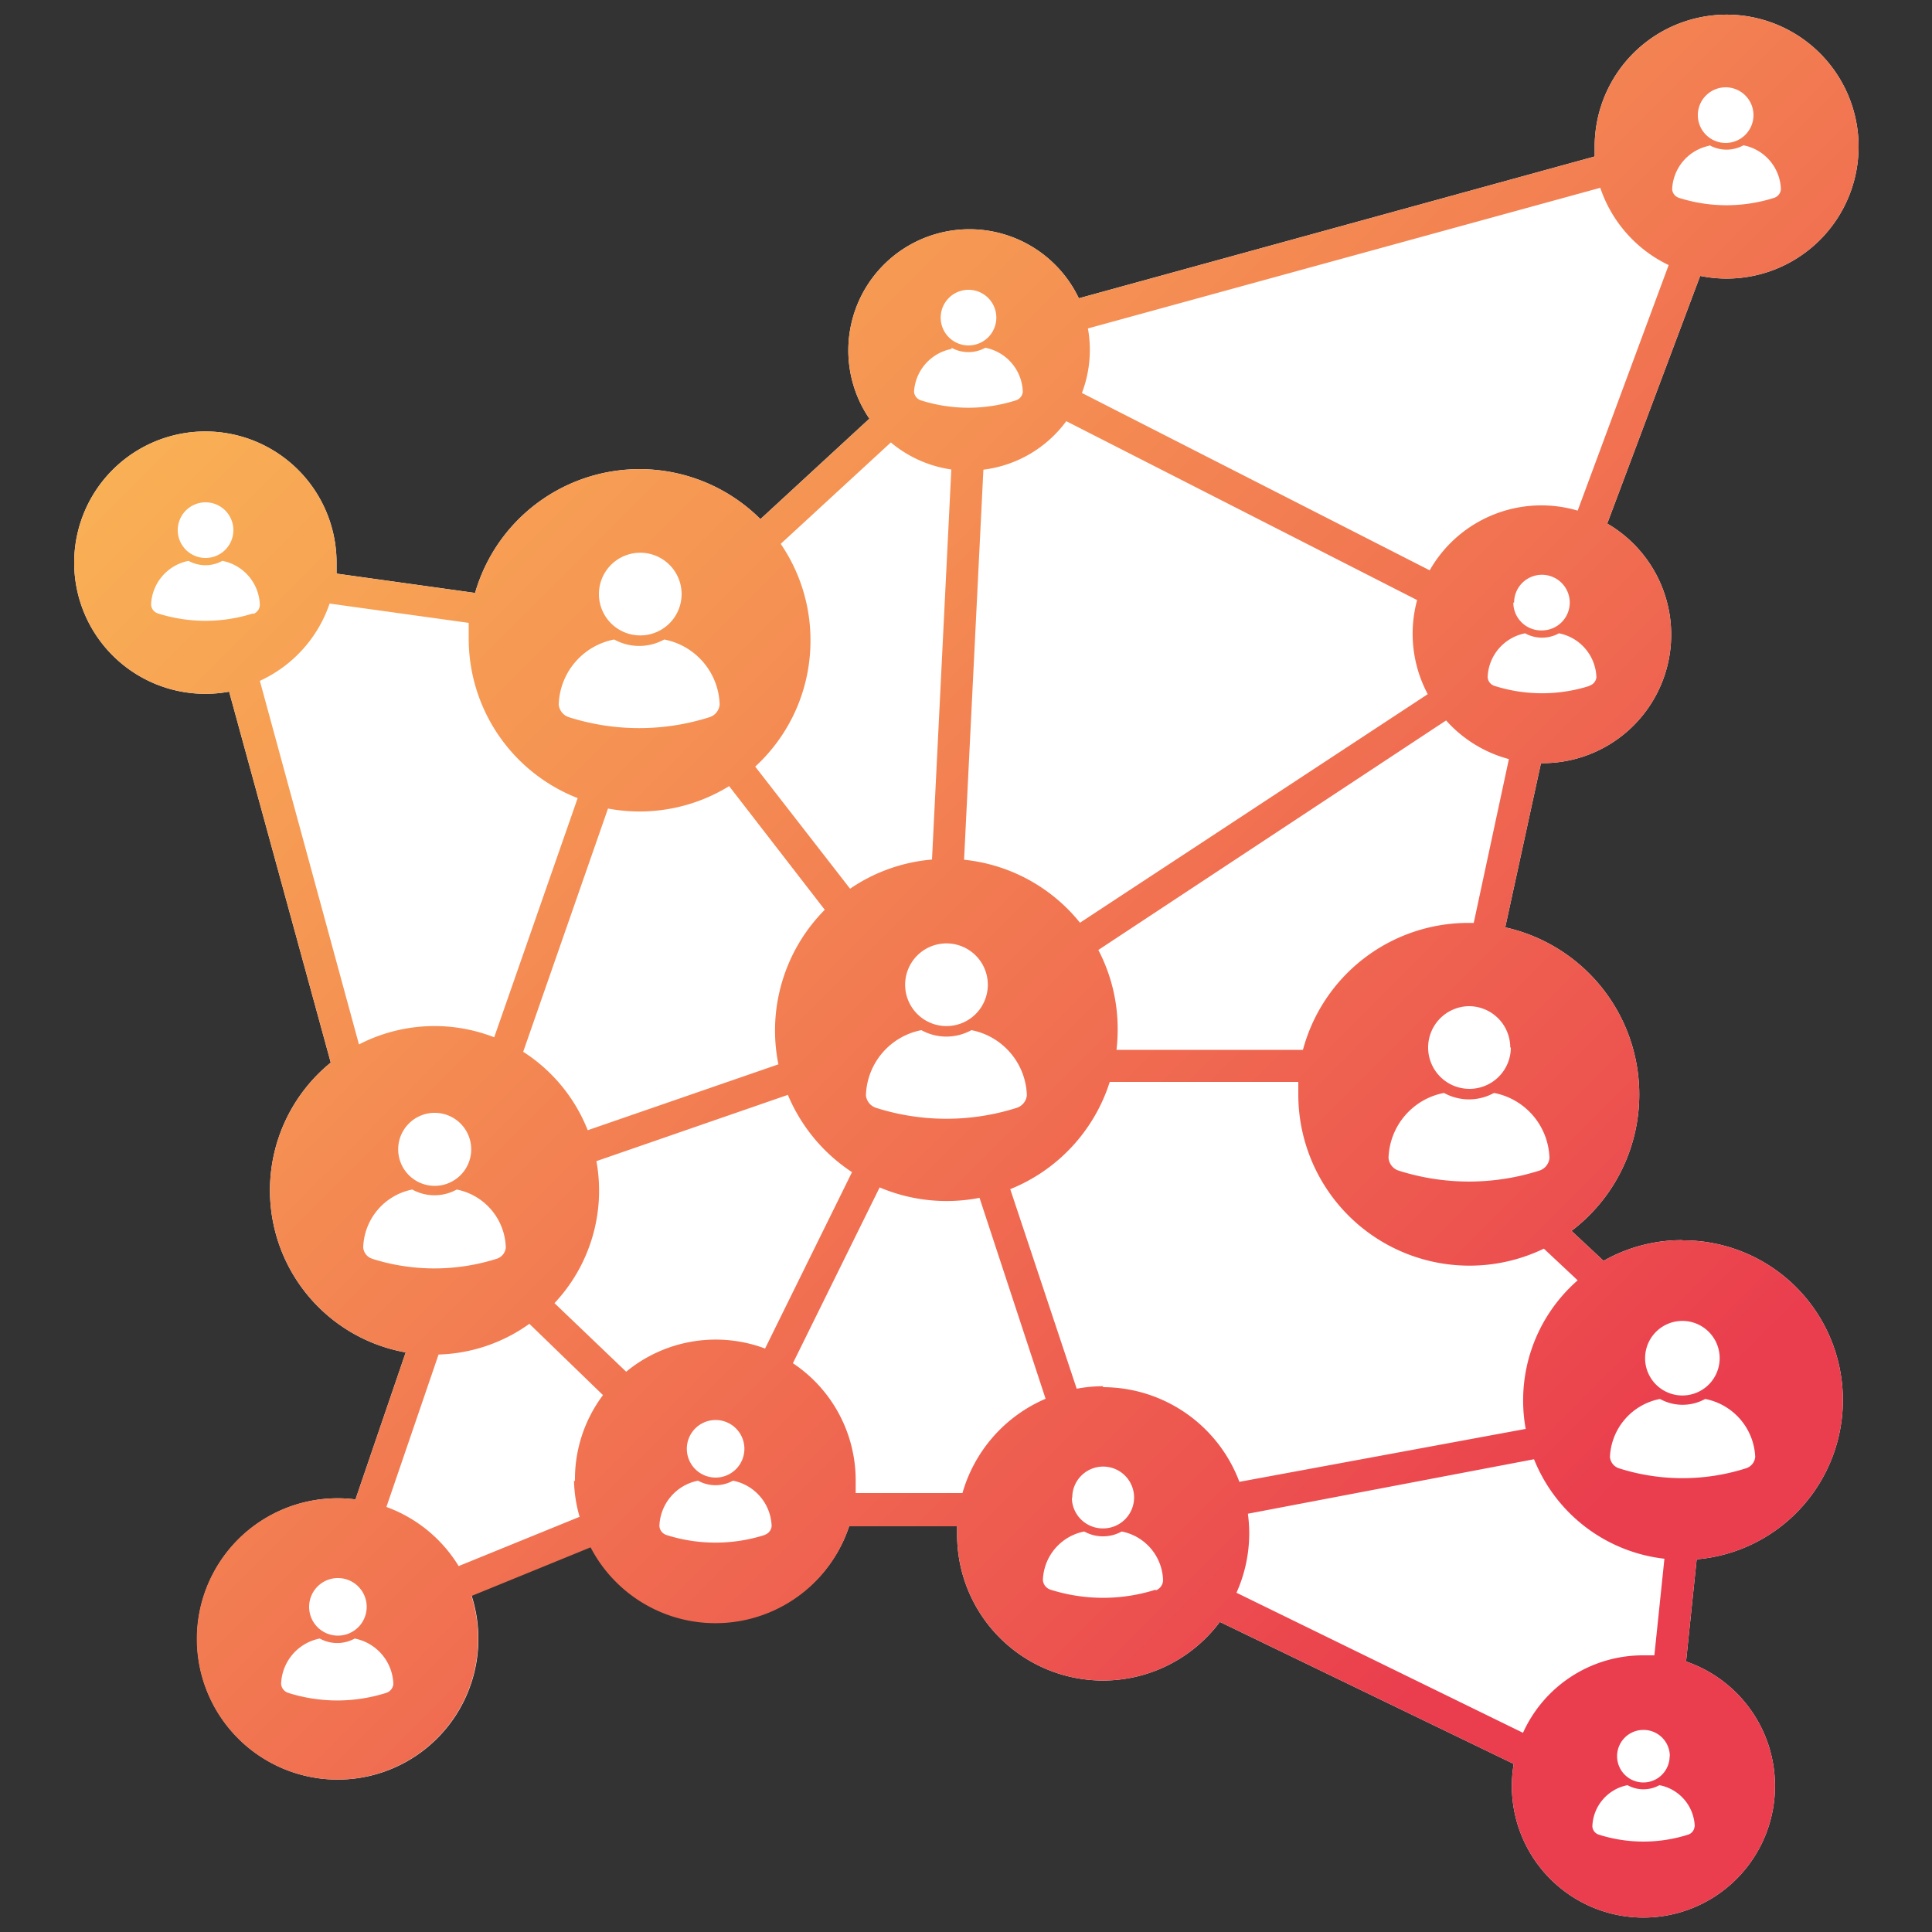
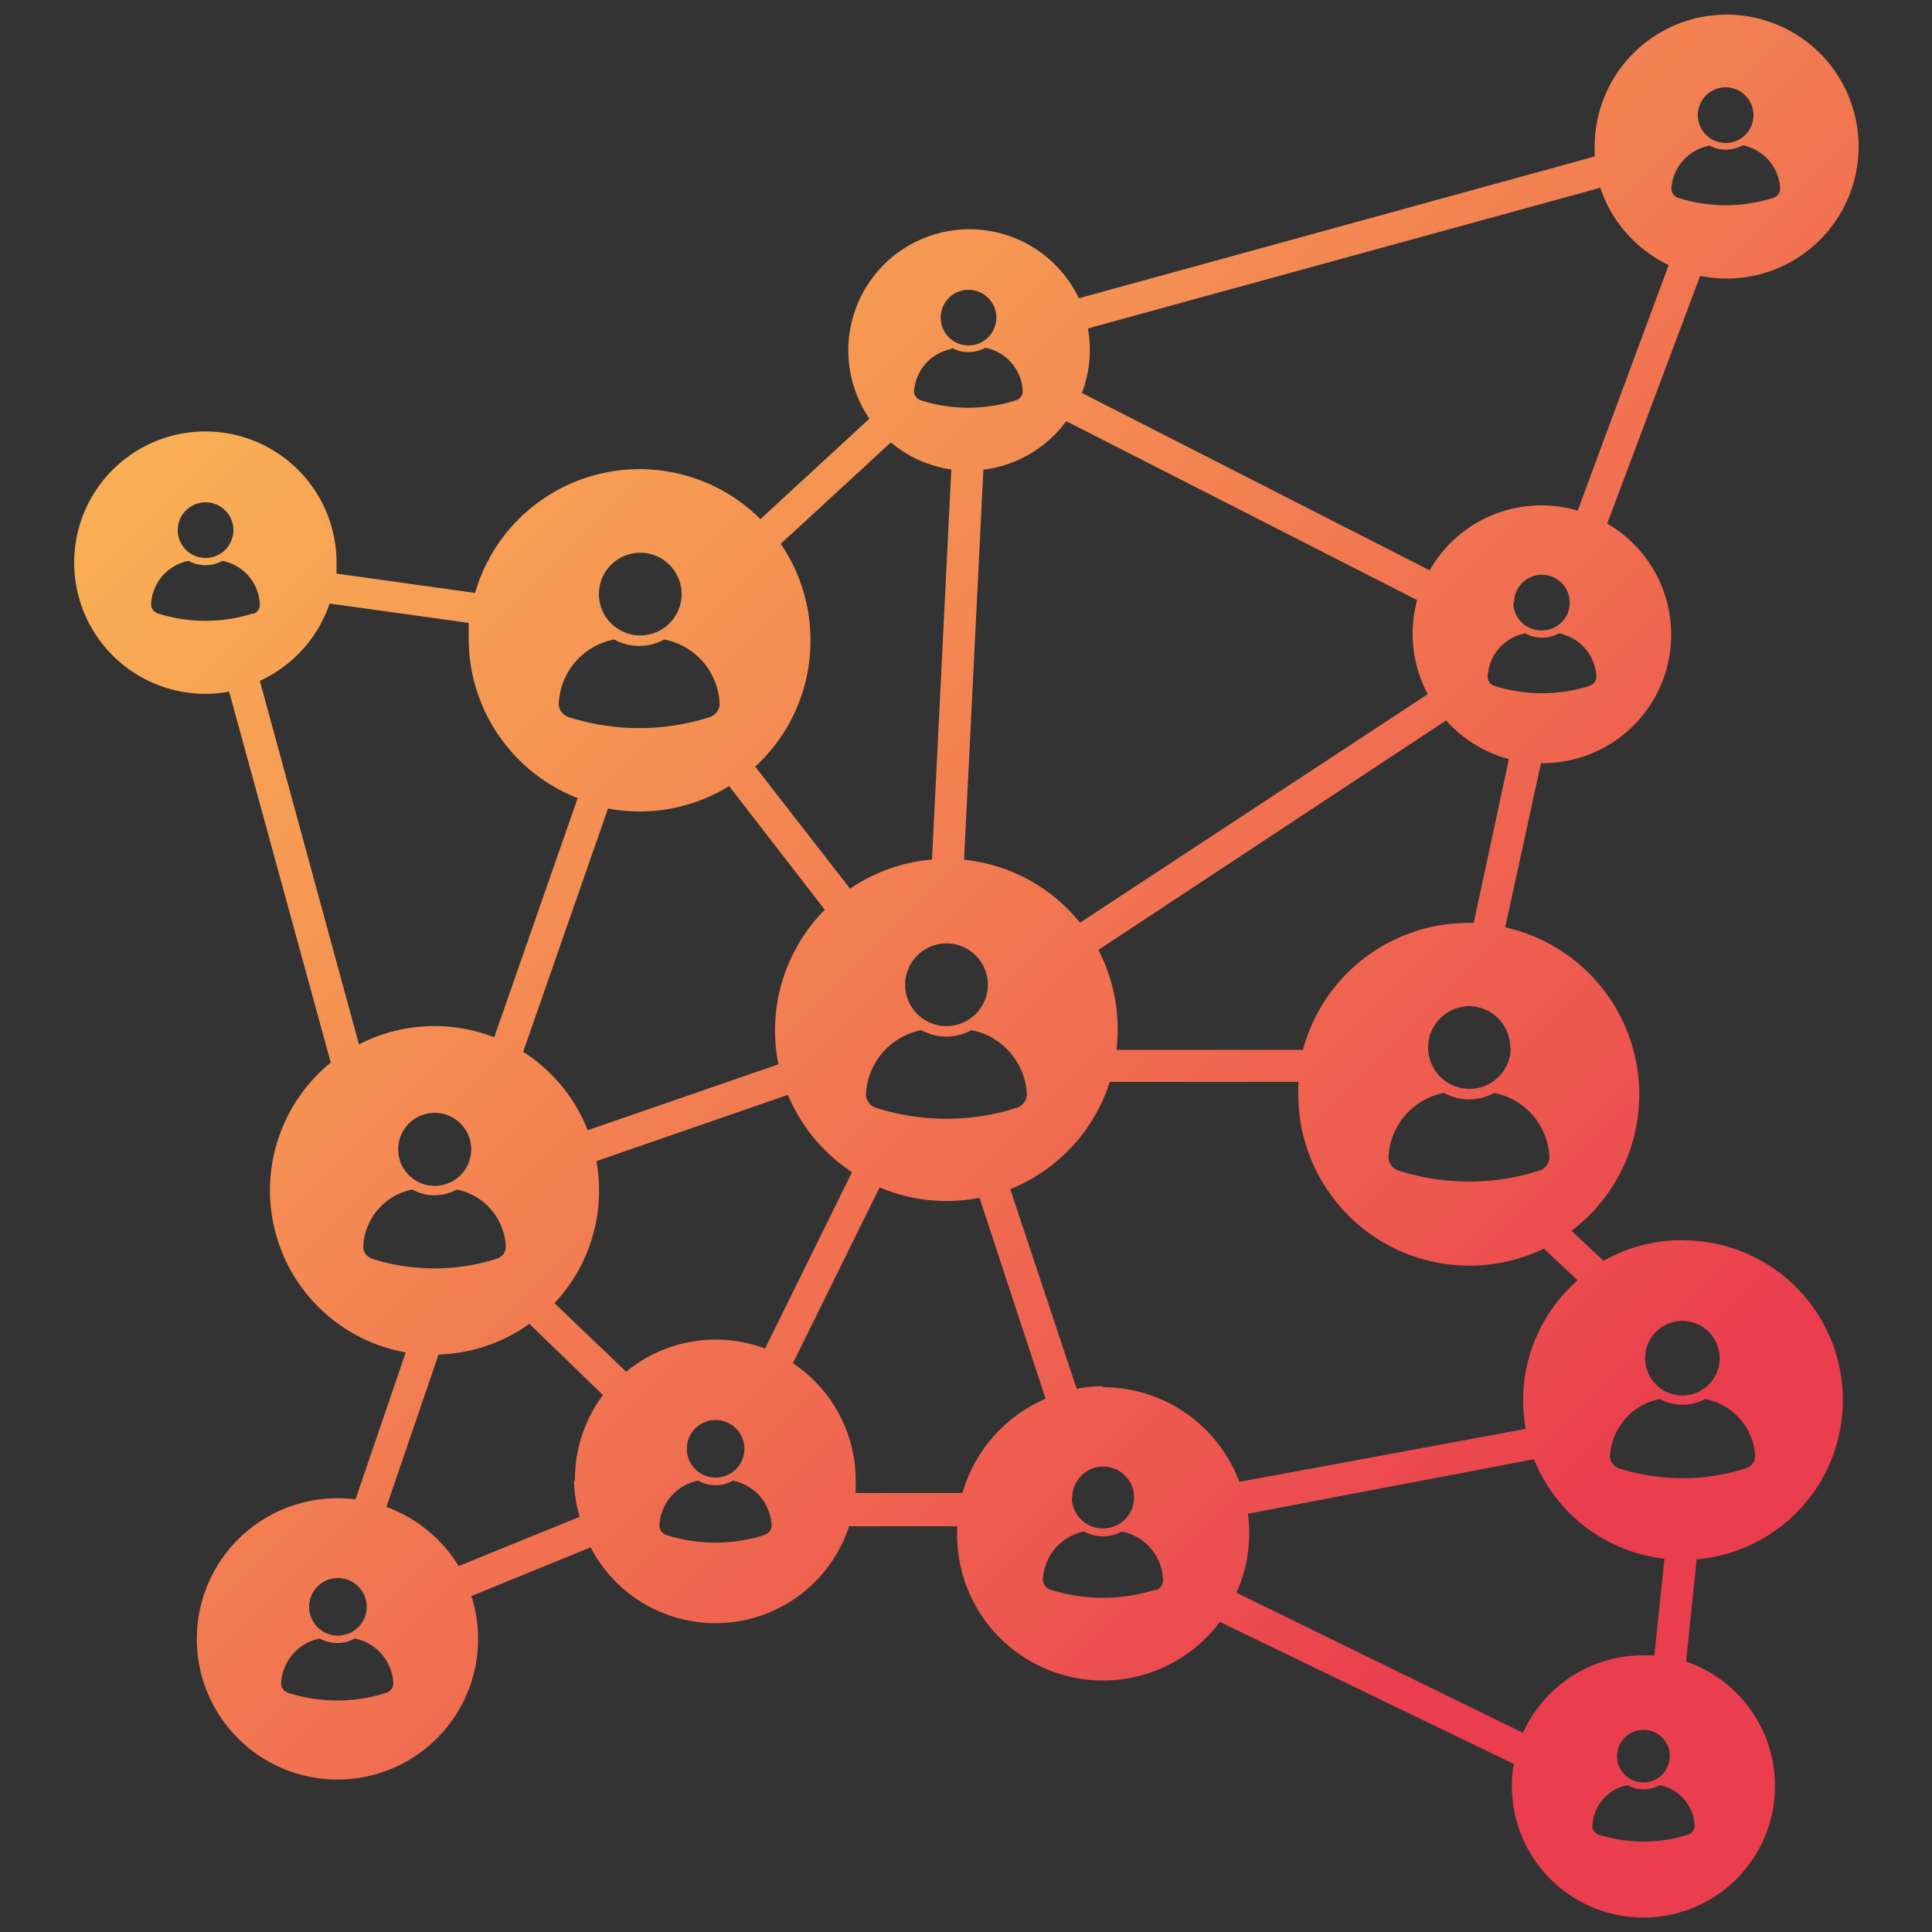
<svg xmlns="http://www.w3.org/2000/svg" id="Layer_1" data-name="Layer 1" viewBox="0 0 100 100">
  <rect x="0" y="0" width="100" height="100" fill="#333333" stroke="none" />
  <defs>
    <style>.cls-1{fill:#fff;}.cls-2{fill:url(#linear-gradient);}</style>
    <linearGradient id="linear-gradient" x1="1.27" y1="-5.6" x2="84.31" y2="77.44" gradientUnits="userSpaceOnUse">
      <stop offset="0" stop-color="#fcc556" />
      <stop offset="0.15" stop-color="#fab755" />
      <stop offset="0.45" stop-color="#f59253" />
      <stop offset="0.85" stop-color="#ed564f" />
      <stop offset="1" stop-color="#ea3d4e" />
    </linearGradient>
  </defs>
  <title>Outreach</title>
-   <path class="cls-1" d="M87.08,64.19A8.23,8.23,0,0,0,83,65.26l-1.66-1.55A8.86,8.86,0,0,0,77.91,48l1.85-8.5h0A6.65,6.65,0,0,0,83.19,27.1L88,14.28a6.83,6.83,0,1,0-5.46-6.69c0,.17,0,.34,0,.51l-26.7,7.34A6.27,6.27,0,1,0,45,21.67l-5.64,5.2a8.86,8.86,0,0,0-14.77,3.82l-7.17-1c0-.18,0-.37,0-.56a6.79,6.79,0,1,0-5.56,6.67L17.12,55A8.52,8.52,0,0,0,21,70l-2.6,7.61a7.28,7.28,0,1,0,6.36,7.22,7.27,7.27,0,0,0-.36-2.27l6.17-2.52A7.28,7.28,0,0,0,43.95,79l5.59,0c0,.14,0,.28,0,.42a7.55,7.55,0,0,0,13.6,4.53L78.35,91.3A6.81,6.81,0,1,0,87.27,86l.55-5.29a8.27,8.27,0,0,0-.74-16.51Z" />
-   <path class="cls-2" d="M87.08,64.19A8.23,8.23,0,0,0,83,65.26l-1.66-1.55A8.86,8.86,0,0,0,77.91,48l1.85-8.5h0A6.65,6.65,0,0,0,83.19,27.1L88,14.28a6.83,6.83,0,1,0-5.46-6.69c0,.17,0,.34,0,.51l-26.7,7.34A6.27,6.27,0,1,0,45,21.67l-5.64,5.2a8.86,8.86,0,0,0-14.77,3.82l-7.17-1c0-.18,0-.37,0-.56a6.79,6.79,0,1,0-5.56,6.67L17.12,55A8.52,8.52,0,0,0,21,70l-2.6,7.61a7.28,7.28,0,1,0,6,5l6.17-2.52A7.28,7.28,0,0,0,43.95,79l5.59,0c0,.14,0,.28,0,.42a7.55,7.55,0,0,0,13.6,4.53L78.35,91.3A6.81,6.81,0,1,0,87.27,86l.55-5.29a8.27,8.27,0,0,0-.74-16.51Zm0,4.18a1.93,1.93,0,1,1-1.93,1.93A1.93,1.93,0,0,1,87.08,68.37ZM80.2,59.94a.76.76,0,0,1-.52.65,12,12,0,0,1-7.29,0,.76.76,0,0,1-.52-.65,3.54,3.54,0,0,1,2.87-3.37,2.68,2.68,0,0,0,2.59,0A3.54,3.54,0,0,1,80.2,59.94Zm-2-5.72A2.14,2.14,0,1,1,76,52.08,2.14,2.14,0,0,1,78.17,54.22Zm-1.92-6.45H76a8.86,8.86,0,0,0-8.56,6.57H57.79a9,9,0,0,0,.06-1,8.82,8.82,0,0,0-1-4.17L74.85,37.29a6.65,6.65,0,0,0,3.25,2Zm6-12.27a8.12,8.12,0,0,1-4.93,0,.51.51,0,0,1-.35-.44,2.4,2.4,0,0,1,1.94-2.28,1.81,1.81,0,0,0,1.75,0,2.4,2.4,0,0,1,1.94,2.28A.51.51,0,0,1,82.23,35.5Zm-3.91-4.31a1.44,1.44,0,1,1,1.44,1.44A1.44,1.44,0,0,1,78.33,31.19Zm11-26.67A1.44,1.44,0,1,1,87.88,6,1.44,1.44,0,0,1,89.32,4.52Zm-.88,3a1.81,1.81,0,0,0,1.75,0,2.4,2.4,0,0,1,1.94,2.28.51.51,0,0,1-.35.44,8.12,8.12,0,0,1-4.93,0,.51.51,0,0,1-.35-.44A2.4,2.4,0,0,1,88.44,7.55ZM56.31,17,82.83,9.72a6.85,6.85,0,0,0,3.54,4L81.66,26.43A6.65,6.65,0,0,0,74,29.52L56,20.34A6.26,6.26,0,0,0,56.31,17ZM55.19,21.8l18.16,9.26a6.65,6.65,0,0,0,.55,4.87l-18,11.83a8.85,8.85,0,0,0-6-3.26l1-20.19A6.27,6.27,0,0,0,55.19,21.8ZM47.69,53.32a2.68,2.68,0,0,0,2.59,0,3.55,3.55,0,0,1,2.87,3.37.76.76,0,0,1-.52.65,12,12,0,0,1-7.29,0,.76.76,0,0,1-.52-.65A3.55,3.55,0,0,1,47.69,53.32ZM46.85,51A2.14,2.14,0,1,1,49,53.11,2.14,2.14,0,0,1,46.85,51ZM50.13,15a1.44,1.44,0,1,1-1.44,1.44A1.44,1.44,0,0,1,50.13,15Zm-.88,3a1.81,1.81,0,0,0,1.75,0,2.4,2.4,0,0,1,1.94,2.28.51.51,0,0,1-.35.44,8.11,8.11,0,0,1-4.93,0,.51.51,0,0,1-.35-.44A2.4,2.4,0,0,1,49.26,18.06ZM41.95,33.15a8.82,8.82,0,0,0-1.54-5l5.7-5.25a6.24,6.24,0,0,0,3.13,1.4l-1,20.19A8.81,8.81,0,0,0,44,46l-4.91-6.32A8.84,8.84,0,0,0,41.95,33.15Zm.74,13.94a8.87,8.87,0,0,0-2.4,8L30.42,58.5a8.54,8.54,0,0,0-3.34-4.06l4.39-12.59a8.85,8.85,0,0,0,6.27-1.16ZM33.09,28.61A2.14,2.14,0,1,1,31,30.74,2.14,2.14,0,0,1,33.09,28.61Zm-1.3,4.49a2.68,2.68,0,0,0,2.59,0,3.54,3.54,0,0,1,2.87,3.37.76.76,0,0,1-.52.65,12,12,0,0,1-7.29,0,.76.76,0,0,1-.52-.65A3.54,3.54,0,0,1,31.79,33.1ZM10.64,26A1.44,1.44,0,1,1,9.2,27.47,1.44,1.44,0,0,1,10.64,26Zm2.46,5.75a8.12,8.12,0,0,1-4.93,0,.51.51,0,0,1-.35-.44,2.4,2.4,0,0,1,1.94-2.28,1.81,1.81,0,0,0,1.75,0,2.4,2.4,0,0,1,1.94,2.28A.51.51,0,0,1,13.1,31.78Zm.35,3.49a6.81,6.81,0,0,0,3.61-4l7.2,1c0,.27,0,.55,0,.82a8.86,8.86,0,0,0,5.64,8.25L25.58,53.69a8.51,8.51,0,0,0-7,.37ZM24.39,59.49a1.89,1.89,0,1,1-1.89-1.89A1.89,1.89,0,0,1,24.39,59.49Zm-5.13,5.66a.67.67,0,0,1-.46-.58,3.15,3.15,0,0,1,2.54-3,2.38,2.38,0,0,0,2.3,0,3.15,3.15,0,0,1,2.54,3,.67.67,0,0,1-.46.58,10.65,10.65,0,0,1-6.47,0ZM17.51,81.68A1.49,1.49,0,1,1,16,83.17,1.49,1.49,0,0,1,17.51,81.68ZM20,87.62a8.38,8.38,0,0,1-5.09,0,.53.53,0,0,1-.36-.46,2.48,2.48,0,0,1,2-2.35,1.87,1.87,0,0,0,1.81,0,2.48,2.48,0,0,1,2,2.35A.53.53,0,0,1,20,87.62Zm9.71-11A7.29,7.29,0,0,0,30,78.51l-6.26,2.55A7.31,7.31,0,0,0,20,78l2.7-7.89a8.47,8.47,0,0,0,4.7-1.59l3.81,3.69A7.25,7.25,0,0,0,29.76,76.67ZM28.7,67.45a8.5,8.5,0,0,0,2.17-7.35l9.91-3.43a8.89,8.89,0,0,0,3.32,4l-4.5,9.13A7.29,7.29,0,0,0,32.41,71ZM38.53,75A1.49,1.49,0,1,1,37,73.5,1.49,1.49,0,0,1,38.53,75Zm1.05,4.45a8.38,8.38,0,0,1-5.09,0,.53.53,0,0,1-.36-.46,2.48,2.48,0,0,1,2-2.35,1.87,1.87,0,0,0,1.81,0,2.48,2.48,0,0,1,2,2.35A.53.53,0,0,1,39.59,79.44Zm10.24-2.17-5.53,0c0-.21,0-.43,0-.65a7.28,7.28,0,0,0-3.25-6.07l4.49-9.1A8.88,8.88,0,0,0,50.7,62L54.12,72.4A7.57,7.57,0,0,0,49.82,77.27Zm10,5a9,9,0,0,1-5.45,0,.57.57,0,0,1-.39-.49,2.65,2.65,0,0,1,2.14-2.52,2,2,0,0,0,1.94,0,2.65,2.65,0,0,1,2.14,2.52A.57.57,0,0,1,59.81,82.32Zm-4.32-4.77a1.6,1.6,0,1,1,1.6,1.6A1.6,1.6,0,0,1,55.48,77.55Zm1.6-5.76a7.59,7.59,0,0,0-1.37.13L52.29,61.55A8.88,8.88,0,0,0,57.44,56H67.2c0,.21,0,.42,0,.63a8.86,8.86,0,0,0,12.71,8l1.75,1.64a8.25,8.25,0,0,0-2.69,7.69L64.15,76.7A7.55,7.55,0,0,0,57.08,71.8ZM78.83,89.69,64,82.44a7.52,7.52,0,0,0,.66-3.09,7.6,7.6,0,0,0-.07-1L79.4,75.53a8.28,8.28,0,0,0,6.75,5.15l-.52,5-.56,0A6.81,6.81,0,0,0,78.83,89.69Zm7.59,1.21a1.36,1.36,0,1,1-1.36-1.36A1.36,1.36,0,0,1,86.43,90.9Zm1.29,3.64a.48.48,0,0,1-.33.42,7.63,7.63,0,0,1-4.63,0,.48.48,0,0,1-.33-.42,2.25,2.25,0,0,1,1.82-2.14,1.7,1.7,0,0,0,1.65,0A2.25,2.25,0,0,1,87.72,94.54ZM90.37,76a10.83,10.83,0,0,1-6.57,0,.68.68,0,0,1-.47-.59,3.2,3.2,0,0,1,2.59-3,2.42,2.42,0,0,0,2.34,0,3.2,3.2,0,0,1,2.59,3A.68.68,0,0,1,90.37,76Z" />
+   <path class="cls-2" d="M87.08,64.19A8.23,8.23,0,0,0,83,65.26l-1.66-1.55A8.86,8.86,0,0,0,77.91,48l1.85-8.5h0A6.65,6.65,0,0,0,83.19,27.1L88,14.28a6.83,6.83,0,1,0-5.46-6.69c0,.17,0,.34,0,.51l-26.7,7.34A6.27,6.27,0,1,0,45,21.67l-5.64,5.2a8.86,8.86,0,0,0-14.77,3.82l-7.17-1c0-.18,0-.37,0-.56a6.79,6.79,0,1,0-5.56,6.67L17.12,55A8.52,8.52,0,0,0,21,70l-2.6,7.61a7.28,7.28,0,1,0,6,5l6.17-2.52A7.28,7.28,0,0,0,43.95,79l5.59,0c0,.14,0,.28,0,.42a7.55,7.55,0,0,0,13.6,4.53L78.35,91.3A6.81,6.81,0,1,0,87.27,86l.55-5.29a8.27,8.27,0,0,0-.74-16.51Zm0,4.18a1.93,1.93,0,1,1-1.93,1.93A1.93,1.93,0,0,1,87.08,68.37ZM80.2,59.94a.76.76,0,0,1-.52.65,12,12,0,0,1-7.29,0,.76.76,0,0,1-.52-.65,3.54,3.54,0,0,1,2.87-3.37,2.68,2.68,0,0,0,2.59,0A3.54,3.54,0,0,1,80.2,59.94Zm-2-5.72A2.14,2.14,0,1,1,76,52.08,2.14,2.14,0,0,1,78.17,54.22Zm-1.92-6.45H76a8.86,8.86,0,0,0-8.56,6.57H57.79a9,9,0,0,0,.06-1,8.82,8.82,0,0,0-1-4.17L74.85,37.29a6.65,6.65,0,0,0,3.25,2Zm6-12.27a8.12,8.12,0,0,1-4.93,0,.51.51,0,0,1-.35-.44,2.4,2.4,0,0,1,1.94-2.28,1.81,1.81,0,0,0,1.75,0,2.4,2.4,0,0,1,1.94,2.28A.51.51,0,0,1,82.23,35.5Zm-3.91-4.31a1.44,1.44,0,1,1,1.44,1.44A1.44,1.44,0,0,1,78.33,31.19m11-26.67A1.44,1.44,0,1,1,87.88,6,1.44,1.44,0,0,1,89.32,4.52Zm-.88,3a1.81,1.81,0,0,0,1.75,0,2.4,2.4,0,0,1,1.94,2.28.51.51,0,0,1-.35.44,8.12,8.12,0,0,1-4.93,0,.51.51,0,0,1-.35-.44A2.4,2.4,0,0,1,88.44,7.55ZM56.31,17,82.83,9.72a6.85,6.85,0,0,0,3.54,4L81.66,26.43A6.65,6.65,0,0,0,74,29.52L56,20.34A6.26,6.26,0,0,0,56.31,17ZM55.19,21.8l18.16,9.26a6.65,6.65,0,0,0,.55,4.87l-18,11.83a8.85,8.85,0,0,0-6-3.26l1-20.19A6.27,6.27,0,0,0,55.19,21.8ZM47.69,53.32a2.68,2.68,0,0,0,2.59,0,3.55,3.55,0,0,1,2.87,3.37.76.76,0,0,1-.52.65,12,12,0,0,1-7.29,0,.76.76,0,0,1-.52-.65A3.55,3.55,0,0,1,47.69,53.32ZM46.85,51A2.14,2.14,0,1,1,49,53.11,2.14,2.14,0,0,1,46.85,51ZM50.13,15a1.44,1.44,0,1,1-1.44,1.44A1.44,1.44,0,0,1,50.13,15Zm-.88,3a1.81,1.81,0,0,0,1.75,0,2.4,2.4,0,0,1,1.94,2.28.51.51,0,0,1-.35.44,8.11,8.11,0,0,1-4.93,0,.51.51,0,0,1-.35-.44A2.4,2.4,0,0,1,49.26,18.06ZM41.95,33.15a8.82,8.82,0,0,0-1.54-5l5.7-5.25a6.24,6.24,0,0,0,3.13,1.4l-1,20.19A8.81,8.81,0,0,0,44,46l-4.91-6.32A8.84,8.84,0,0,0,41.95,33.15Zm.74,13.94a8.87,8.87,0,0,0-2.4,8L30.42,58.5a8.54,8.54,0,0,0-3.34-4.06l4.39-12.59a8.85,8.85,0,0,0,6.27-1.16ZM33.09,28.61A2.14,2.14,0,1,1,31,30.74,2.14,2.14,0,0,1,33.09,28.61Zm-1.3,4.49a2.68,2.68,0,0,0,2.59,0,3.54,3.54,0,0,1,2.87,3.37.76.76,0,0,1-.52.65,12,12,0,0,1-7.29,0,.76.76,0,0,1-.52-.65A3.54,3.54,0,0,1,31.79,33.1ZM10.64,26A1.44,1.44,0,1,1,9.2,27.47,1.44,1.44,0,0,1,10.64,26Zm2.46,5.75a8.12,8.12,0,0,1-4.93,0,.51.51,0,0,1-.35-.44,2.4,2.4,0,0,1,1.94-2.28,1.81,1.81,0,0,0,1.75,0,2.4,2.4,0,0,1,1.94,2.28A.51.51,0,0,1,13.1,31.78Zm.35,3.49a6.81,6.81,0,0,0,3.61-4l7.2,1c0,.27,0,.55,0,.82a8.86,8.86,0,0,0,5.64,8.25L25.58,53.69a8.51,8.51,0,0,0-7,.37ZM24.39,59.49a1.89,1.89,0,1,1-1.89-1.89A1.89,1.89,0,0,1,24.39,59.49Zm-5.13,5.66a.67.67,0,0,1-.46-.58,3.15,3.15,0,0,1,2.54-3,2.38,2.38,0,0,0,2.3,0,3.15,3.15,0,0,1,2.54,3,.67.67,0,0,1-.46.58,10.65,10.65,0,0,1-6.47,0ZM17.51,81.68A1.49,1.49,0,1,1,16,83.17,1.49,1.49,0,0,1,17.51,81.68ZM20,87.62a8.38,8.38,0,0,1-5.09,0,.53.53,0,0,1-.36-.46,2.48,2.48,0,0,1,2-2.35,1.87,1.87,0,0,0,1.81,0,2.48,2.48,0,0,1,2,2.35A.53.53,0,0,1,20,87.62Zm9.71-11A7.29,7.29,0,0,0,30,78.51l-6.26,2.55A7.31,7.31,0,0,0,20,78l2.7-7.89a8.47,8.47,0,0,0,4.7-1.59l3.81,3.69A7.25,7.25,0,0,0,29.76,76.67ZM28.7,67.45a8.5,8.5,0,0,0,2.17-7.35l9.91-3.43a8.89,8.89,0,0,0,3.32,4l-4.5,9.13A7.29,7.29,0,0,0,32.41,71ZM38.53,75A1.49,1.49,0,1,1,37,73.5,1.49,1.49,0,0,1,38.53,75Zm1.05,4.45a8.38,8.38,0,0,1-5.09,0,.53.53,0,0,1-.36-.46,2.48,2.48,0,0,1,2-2.35,1.87,1.87,0,0,0,1.81,0,2.48,2.48,0,0,1,2,2.35A.53.53,0,0,1,39.59,79.44Zm10.24-2.17-5.53,0c0-.21,0-.43,0-.65a7.28,7.28,0,0,0-3.25-6.07l4.49-9.1A8.88,8.88,0,0,0,50.7,62L54.12,72.4A7.57,7.57,0,0,0,49.82,77.27Zm10,5a9,9,0,0,1-5.45,0,.57.57,0,0,1-.39-.49,2.65,2.65,0,0,1,2.14-2.52,2,2,0,0,0,1.94,0,2.65,2.65,0,0,1,2.14,2.52A.57.57,0,0,1,59.81,82.32Zm-4.32-4.77a1.6,1.6,0,1,1,1.6,1.6A1.6,1.6,0,0,1,55.48,77.55Zm1.6-5.76a7.59,7.59,0,0,0-1.37.13L52.29,61.55A8.88,8.88,0,0,0,57.44,56H67.2c0,.21,0,.42,0,.63a8.86,8.86,0,0,0,12.71,8l1.75,1.64a8.25,8.25,0,0,0-2.69,7.69L64.15,76.7A7.55,7.55,0,0,0,57.08,71.8ZM78.83,89.69,64,82.44a7.52,7.52,0,0,0,.66-3.09,7.6,7.6,0,0,0-.07-1L79.4,75.53a8.28,8.28,0,0,0,6.75,5.15l-.52,5-.56,0A6.81,6.81,0,0,0,78.83,89.69Zm7.59,1.21a1.36,1.36,0,1,1-1.36-1.36A1.36,1.36,0,0,1,86.43,90.9Zm1.29,3.64a.48.48,0,0,1-.33.42,7.63,7.63,0,0,1-4.63,0,.48.48,0,0,1-.33-.42,2.25,2.25,0,0,1,1.82-2.14,1.7,1.7,0,0,0,1.65,0A2.25,2.25,0,0,1,87.72,94.54ZM90.37,76a10.83,10.83,0,0,1-6.57,0,.68.68,0,0,1-.47-.59,3.2,3.2,0,0,1,2.59-3,2.42,2.42,0,0,0,2.34,0,3.2,3.2,0,0,1,2.59,3A.68.68,0,0,1,90.37,76Z" />
</svg>